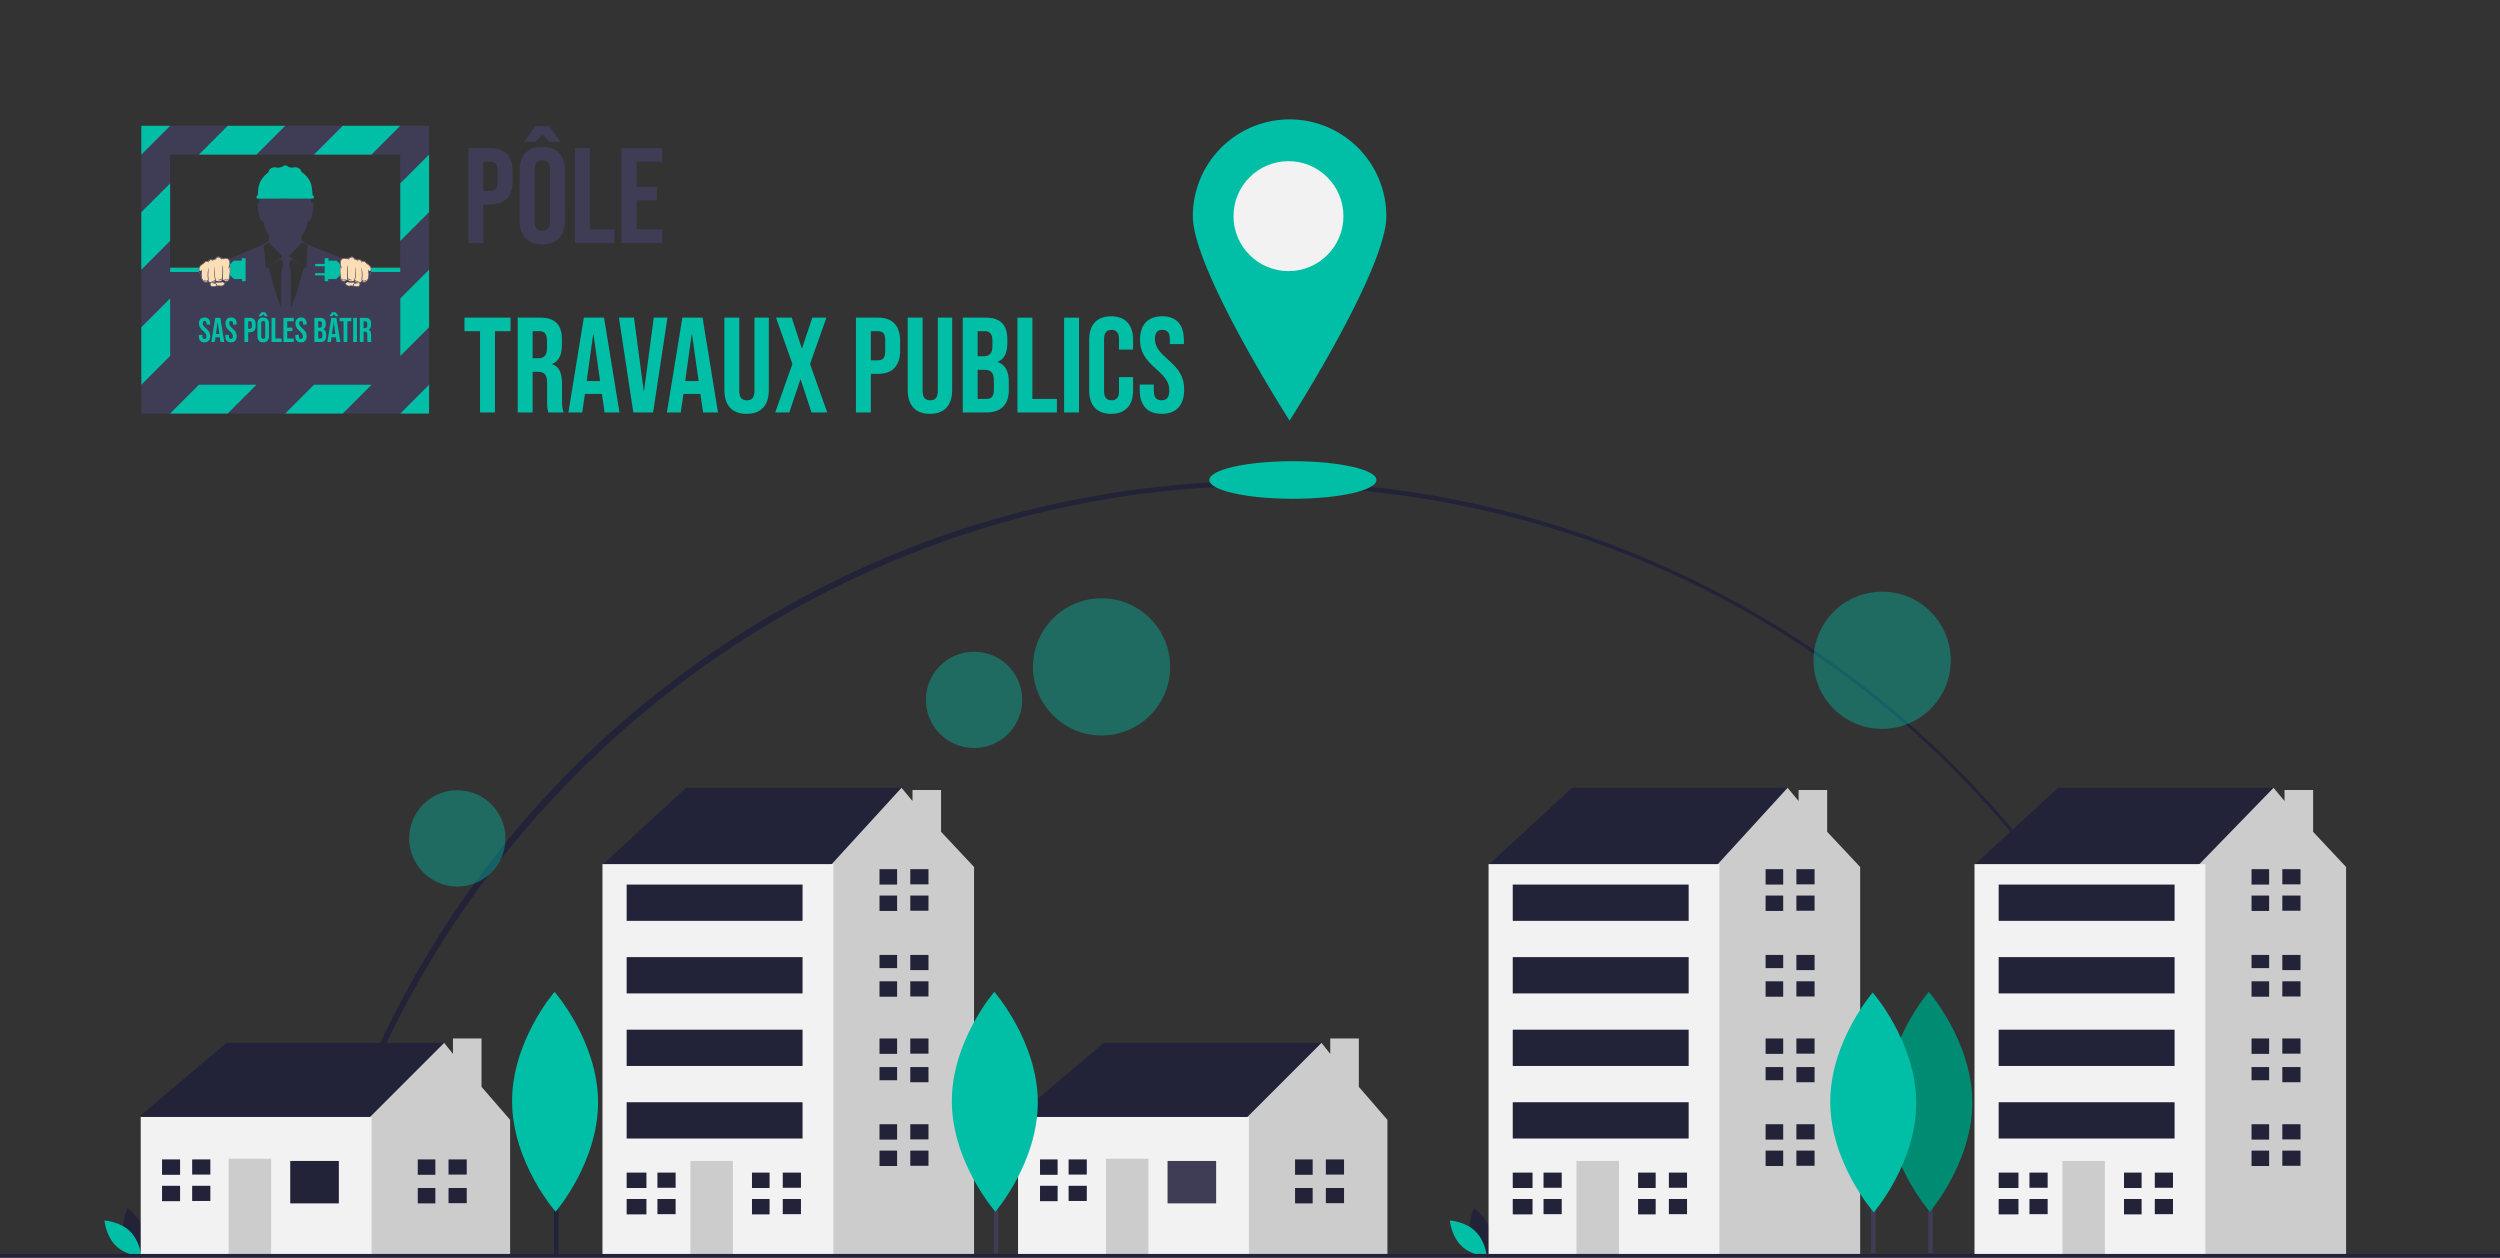
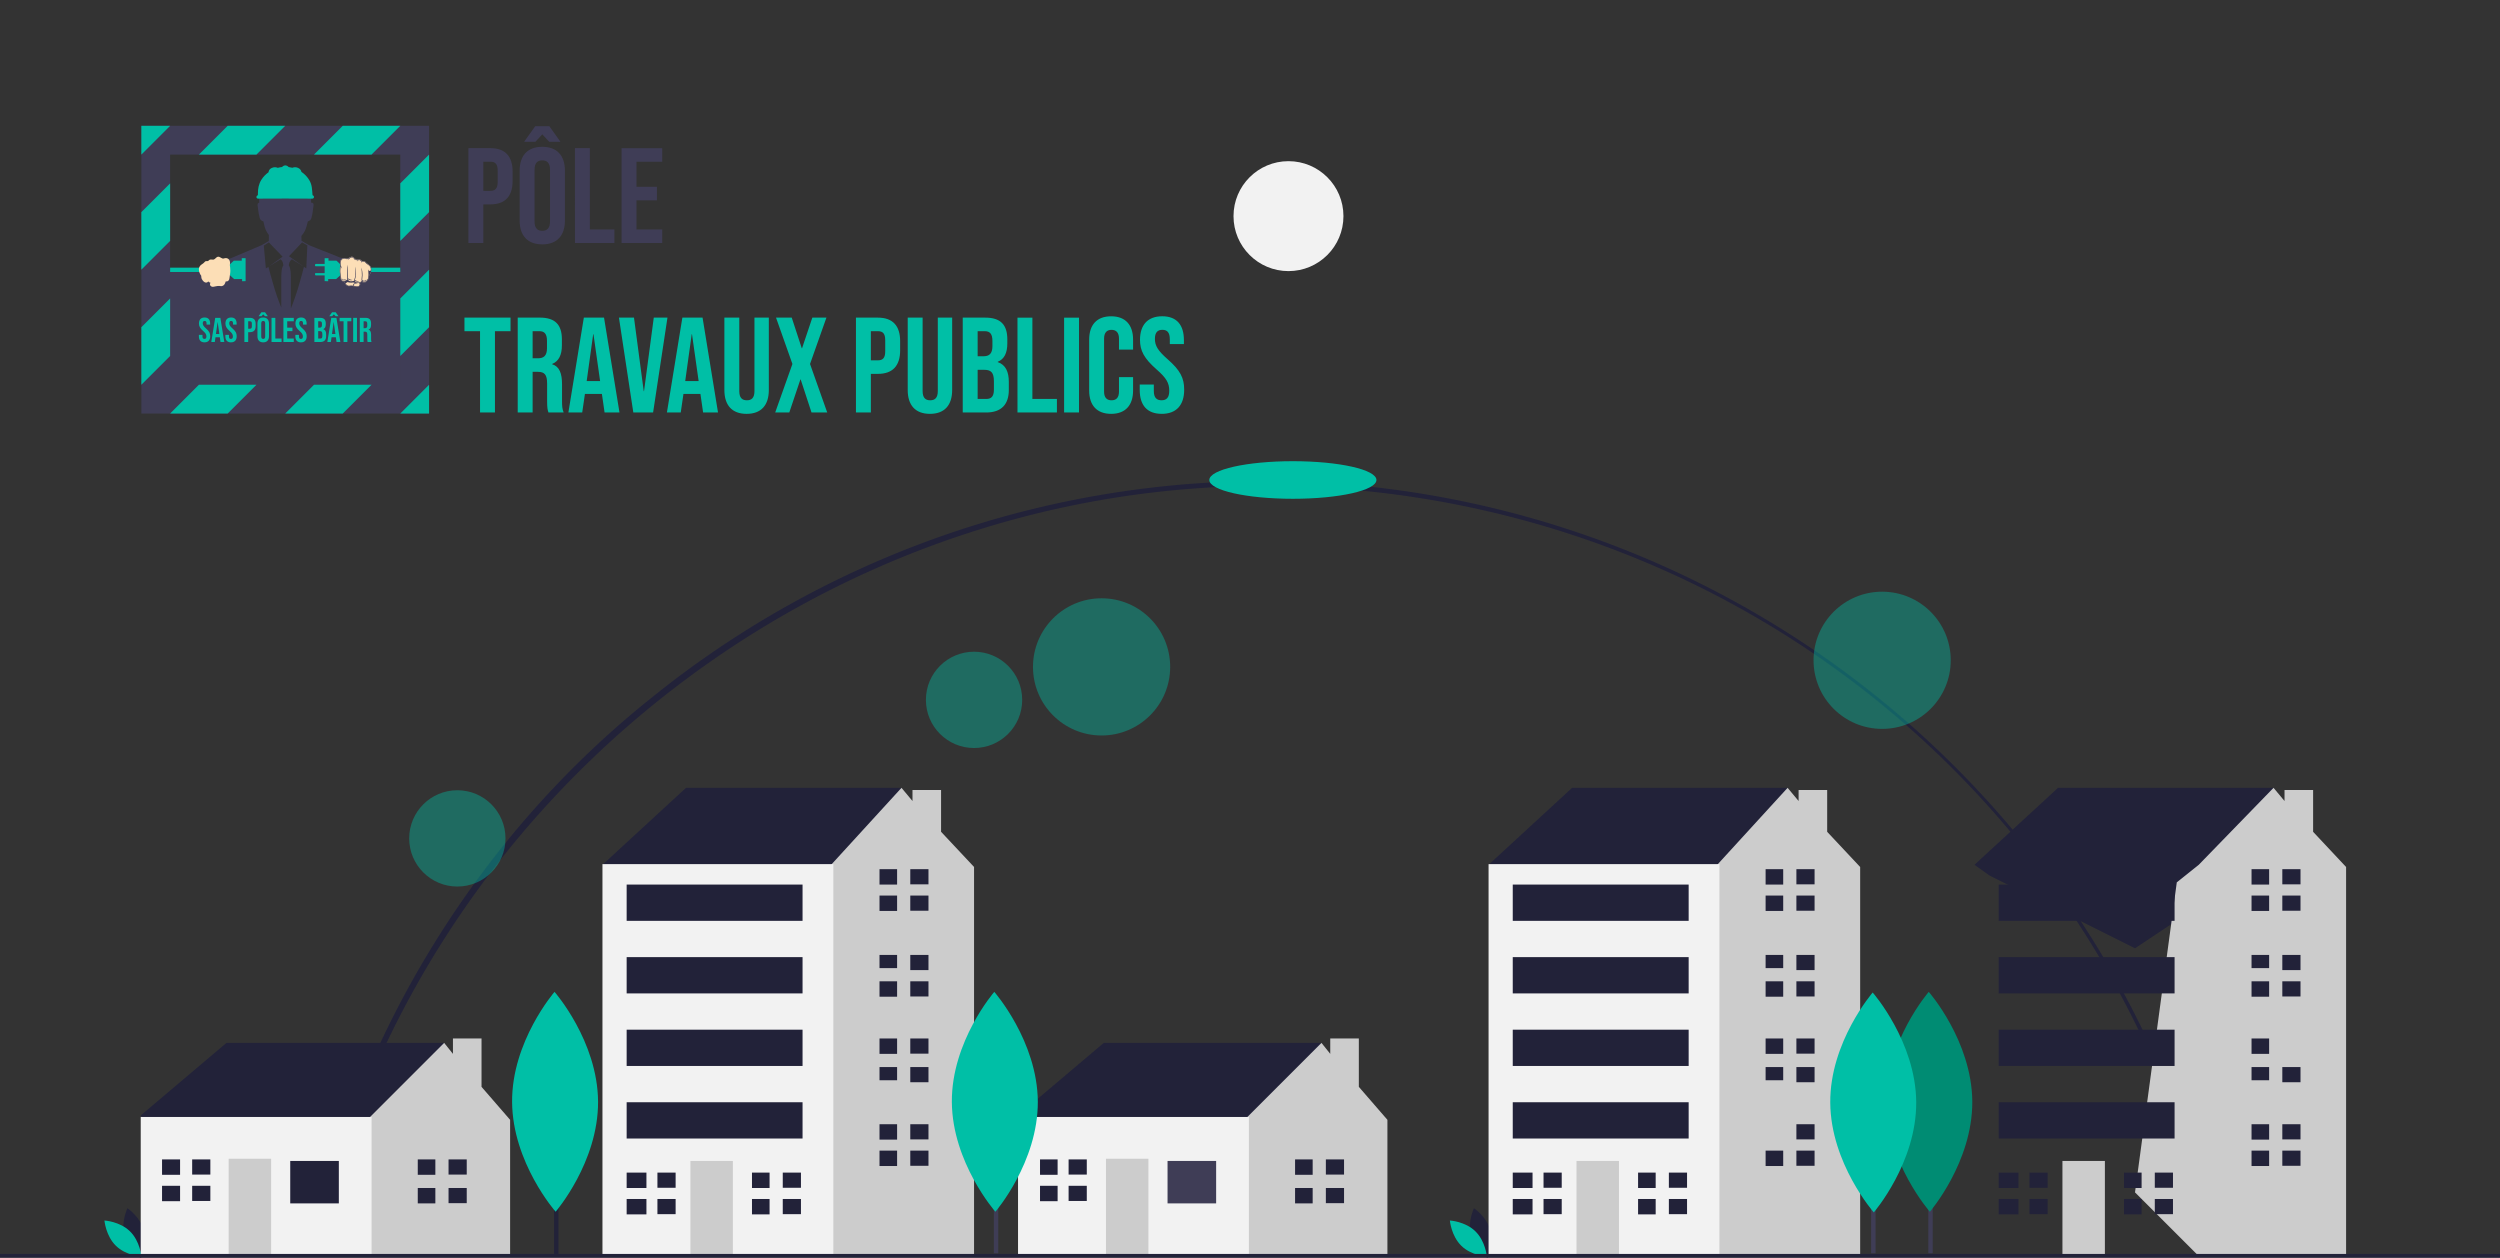
<svg xmlns="http://www.w3.org/2000/svg" width="1137" height="572" data-name="Layer 1" version="1.1" viewBox="0 0 1137 572">
  <rect x="0" y="0" width="1137" height="572" fill="#333333" stroke="none" />
  <title>Art-Dallage City</title>
  <path d="m144 565-1.95-0.439c21.8-96.8 76.4-185 154-247a444 444 0 0 1 712 246l-1.95 0.443c-46.1-202-223-343-431-343-205 0-386 145-431 345z" fill="#222239" />
  <rect x="877" y="491" width="2" height="79" fill="#3f3d56" />
  <path d="m897 501c0.127 27.6-19.3 50.1-19.3 50.1s-19.6-22.3-19.8-49.9 19.3-50.1 19.3-50.1 19.6 22.3 19.8 49.9z" fill="#008c73" />
  <path d="m56.6 562c1.69 6.26 7.5 10.1 7.5 10.1s3.06-6.27 1.36-12.5-7.5-10.1-7.5-10.1-3.06 6.27-1.36 12.5z" fill="#222239" />
  <path d="m59.1 560c4.65 4.52 5.22 11.5 5.22 11.5s-6.97-0.38-11.6-4.91-5.22-11.5-5.22-11.5 6.97 0.38 11.6 4.91z" fill="#00bfa6" />
  <path d="m669 562c1.69 6.26 7.5 10.1 7.5 10.1s3.06-6.27 1.36-12.5-7.5-10.1-7.5-10.1-3.06 6.27-1.36 12.5z" fill="#222239" />
  <path d="m671 560c4.65 4.52 5.22 11.5 5.22 11.5s-6.97-0.38-11.6-4.91-5.22-11.5-5.22-11.5 6.97 0.38 11.6 4.91z" fill="#00bfa6" />
  <polygon transform="translate(0 54.3)" points="202 430 166 468 125 477 68.1 460 64 453 103 420 202 420" fill="#222239" />
  <polygon transform="translate(0 54.3)" points="202 420 169 453 163 459 156 486 169 517 232 517 232 455 219 440 219 418 206 418 206 425" fill="#ccc" />
  <rect x="64" y="508" width="105" height="63.4" fill="#f2f2f2" />
  <rect x="132" y="528" width="22.1" height="19.3" fill="#222239" />
  <rect x="104" y="527" width="19.3" height="44.1" fill="#ccc" />
  <g transform="translate(0 54.3)" fill="#222239">
    <polygon points="73.7 473 73.7 480 81.2 480 81.9 480 81.9 473" />
    <polygon points="73.7 492 81.9 492 81.9 485 81.2 485 73.7 485" />
    <rect x="87.4" y="473" width="8.27" height="6.9" />
    <rect x="87.4" y="485" width="8.27" height="6.9" />
    <polygon points="190 473 190 480 198 480 198 480 198 473" />
    <polygon points="190 493 198 493 198 486 198 486 190 486" />
    <rect x="204" y="473" width="8.27" height="6.9" />
    <rect x="204" y="486" width="8.27" height="6.9" />
    <polygon points="502 420 601 420 601 430 565 468 524 477 467 460 463 453" />
  </g>
  <polygon transform="translate(0 54.3)" points="605 418 605 425 601 420 568 453 562 459 555 486 568 517 631 517 631 455 618 440 618 418" fill="#ccc" />
  <rect x="463" y="508" width="105" height="63.4" fill="#f2f2f2" />
  <rect x="531" y="528" width="22.1" height="19.3" fill="#3f3d56" />
  <rect x="503" y="527" width="19.3" height="44.1" fill="#ccc" />
  <g transform="translate(0 54.3)" fill="#222239">
    <polygon points="473 473 473 480 480 480 481 480 481 473" />
    <polygon points="473 492 481 492 481 485 480 485 473 485" />
    <rect x="486" y="473" width="8.27" height="6.9" />
    <rect x="486" y="485" width="8.27" height="6.9" />
    <polygon points="589 473 589 480 597 480 597 480 597 473" />
    <polygon points="589 493 597 493 597 486 597 486 589 486" />
    <rect x="603" y="473" width="8.27" height="6.9" />
    <rect x="603" y="486" width="8.27" height="6.9" />
    <polygon points="312 304 410 304 410 335 347 377 281 344 274 339" />
  </g>
  <polygon transform="translate(0 54.3)" points="415 305 415 310 410 304 378 339 366 347 347 488 376 517 443 517 443 340 428 324 428 305" fill="#ccc" />
  <rect x="274" y="393" width="105" height="178" fill="#f2f2f2" />
  <rect x="314" y="528" width="19.3" height="43.4" fill="#ccc" />
  <g transform="translate(0 54.3)" fill="#222239">
    <polygon points="285 479 285 486 293 486 294 486 294 479" />
    <polygon points="285 498 294 498 294 491 293 491 285 491" />
    <rect x="299" y="479" width="8.27" height="6.9" />
    <rect x="299" y="491" width="8.27" height="6.9" />
    <polygon points="342 479 342 486 349 486 350 486 350 479" />
    <polygon points="342 498 350 498 350 491 349 491 342 491" />
    <rect x="356" y="479" width="8.27" height="6.9" />
    <rect x="356" y="491" width="8.27" height="6.9" />
    <polygon points="400 341 400 348 407 348 408 348 408 341" />
    <polygon points="400 360 408 360 408 353 407 353 400 353" />
    <rect x="414" y="341" width="8.27" height="6.9" />
    <rect x="414" y="353" width="8.27" height="6.9" />
    <polygon points="400 380 400 386 407 386 408 386 408 380" />
    <polygon points="400 399 408 399 408 392 407 392 400 392" />
    <rect x="414" y="380" width="8.27" height="6.9" />
    <rect x="414" y="392" width="8.27" height="6.9" />
    <polygon points="400 418 400 425 407 425 408 425 408 418" />
    <polygon points="400 437 408 437 408 431 407 431 400 431" />
    <rect x="414" y="418" width="8.27" height="6.9" />
    <rect x="414" y="431" width="8.27" height="6.9" />
    <polygon points="400 457 400 464 407 464 408 464 408 457" />
    <polygon points="400 476 408 476 408 469 407 469 400 469" />
    <rect x="414" y="457" width="8.27" height="6.9" />
    <rect x="414" y="469" width="8.27" height="6.9" />
    <rect x="285" y="348" width="80" height="16.5" />
    <rect x="285" y="381" width="80" height="16.5" />
    <rect x="285" y="414" width="80" height="16.5" />
    <rect x="285" y="447" width="80" height="16.5" />
    <polygon points="715 304 813 304 813 335 750 377 684 344 677 339" />
  </g>
  <polygon transform="translate(0 54.3)" points="818 305 818 310 813 304 781 339 769 347 750 488 779 517 846 517 846 340 831 324 831 305" fill="#ccc" />
  <rect x="677" y="393" width="105" height="178" fill="#f2f2f2" />
  <rect x="717" y="528" width="19.3" height="43.4" fill="#ccc" />
  <g transform="translate(0 54.3)" fill="#222239">
    <polygon points="688 479 688 486 696 486 697 486 697 479" />
    <polygon points="688 498 697 498 697 491 696 491 688 491" />
    <rect x="702" y="479" width="8.27" height="6.9" />
    <rect x="702" y="491" width="8.27" height="6.9" />
    <polygon points="745 479 745 486 752 486 753 486 753 479" />
    <polygon points="745 498 753 498 753 491 752 491 745 491" />
    <rect x="759" y="479" width="8.27" height="6.9" />
    <rect x="759" y="491" width="8.27" height="6.9" />
    <polygon points="803 341 803 348 810 348 811 348 811 341" />
    <polygon points="803 360 811 360 811 353 810 353 803 353" />
    <rect x="817" y="341" width="8.27" height="6.9" />
    <rect x="817" y="353" width="8.27" height="6.9" />
    <polygon points="803 380 803 386 810 386 811 386 811 380" />
    <polygon points="803 399 811 399 811 392 810 392 803 392" />
    <rect x="817" y="380" width="8.27" height="6.9" />
    <rect x="817" y="392" width="8.27" height="6.9" />
    <polygon points="803 418 803 425 810 425 811 425 811 418" />
    <polygon points="803 437 811 437 811 431 810 431 803 431" />
    <rect x="817" y="418" width="8.27" height="6.9" />
    <rect x="817" y="431" width="8.27" height="6.9" />
-     <polygon points="803 457 803 464 810 464 811 464 811 457" />
    <polygon points="803 476 811 476 811 469 810 469 803 469" />
    <rect x="817" y="457" width="8.27" height="6.9" />
    <rect x="817" y="469" width="8.27" height="6.9" />
    <rect x="688" y="348" width="80" height="16.5" />
    <rect x="688" y="381" width="80" height="16.5" />
    <rect x="688" y="414" width="80" height="16.5" />
    <rect x="688" y="447" width="80" height="16.5" />
    <polygon points="936 304 1034 304 1034 335 971 377 905 344 898 339" />
  </g>
  <polygon transform="translate(0 54.3)" points="1039 305 1039 310 1034 304 1e3 339 990 347 971 488 1e3 517 1067 517 1067 340 1052 324 1052 305" fill="#ccc" />
-   <rect x="898" y="393" width="105" height="178" fill="#f2f2f2" />
  <rect x="938" y="528" width="19.3" height="43.4" fill="#ccc" />
  <g transform="translate(0 54.3)" fill="#222239">
    <polygon points="909 479 909 486 917 486 918 486 918 479" />
    <polygon points="909 498 918 498 918 491 917 491 909 491" />
    <rect x="923" y="479" width="8.27" height="6.9" />
    <rect x="923" y="491" width="8.27" height="6.9" />
    <polygon points="966 479 966 486 973 486 974 486 974 479" />
    <polygon points="966 498 974 498 974 491 973 491 966 491" />
    <rect x="980" y="479" width="8.27" height="6.9" />
    <rect x="980" y="491" width="8.27" height="6.9" />
    <polygon points="1024 341 1024 348 1031 348 1032 348 1032 341" />
    <polygon points="1024 360 1032 360 1032 353 1031 353 1024 353" />
    <rect x="1038" y="341" width="8.27" height="6.9" />
    <rect x="1038" y="353" width="8.27" height="6.9" />
    <polygon points="1024 380 1024 386 1031 386 1032 386 1032 380" />
    <polygon points="1024 399 1032 399 1032 392 1031 392 1024 392" />
    <rect x="1038" y="380" width="8.27" height="6.9" />
    <rect x="1038" y="392" width="8.27" height="6.9" />
    <polygon points="1024 418 1024 425 1031 425 1032 425 1032 418" />
    <polygon points="1024 437 1032 437 1032 431 1031 431 1024 431" />
-     <rect x="1038" y="418" width="8.27" height="6.9" />
    <rect x="1038" y="431" width="8.27" height="6.9" />
    <polygon points="1024 457 1024 464 1031 464 1032 464 1032 457" />
    <polygon points="1024 476 1032 476 1032 469 1031 469 1024 469" />
    <rect x="1038" y="457" width="8.27" height="6.9" />
    <rect x="1038" y="469" width="8.27" height="6.9" />
    <rect x="909" y="348" width="80" height="16.5" />
    <rect x="909" y="381" width="80" height="16.5" />
    <rect x="909" y="414" width="80" height="16.5" />
    <rect x="909" y="447" width="80" height="16.5" />
    <rect y="516" width="1137" height="2" />
    <rect x="252" y="437" width="2" height="79" />
  </g>
  <path d="m272 501c0.127 27.6-19.3 50.1-19.3 50.1s-19.6-22.3-19.8-49.9 19.3-50.1 19.3-50.1 19.6 22.3 19.8 49.9z" fill="#00bfa6" />
  <rect x="452" y="491" width="2" height="79" fill="#3f3d56" />
  <path d="m472 501c0.127 27.6-19.3 50.1-19.3 50.1s-19.6-22.3-19.8-49.9 19.3-50.1 19.3-50.1 19.6 22.3 19.8 49.9z" fill="#00bfa6" />
  <rect x="851" y="491" width="2" height="79" fill="#3f3d56" />
  <g fill="#00bfa6">
    <path d="m871.5 501.3c0.127 27.6-19.3 50.1-19.3 50.1s-19.6-22.3-19.8-49.9 19.3-50.1 19.3-50.1 19.6 22.3 19.8 49.9z" />
    <ellipse cx="588" cy="218.3" rx="38" ry="8.55" />
-     <path d="m630.5 98.3c0 24.3-44 93-44 93s-44-68.7-44-93a44 44 0 0 1 88 0z" />
  </g>
  <circle cx="586" cy="98.3" r="25" fill="#f2f2f2" />
  <g transform="translate(0 54.3)" fill="#00bfa6">
    <circle cx="501" cy="249" r="31.2" opacity=".4" />
    <circle cx="443" cy="264" r="21.9" opacity=".4" />
    <circle cx="208" cy="327" r="21.9" opacity=".4" />
    <circle cx="856" cy="246" r="31.2" opacity=".4" />
  </g>
  <g transform="translate(0 16.95)" fill="#1b1b26" stroke-width="3.346" aria-label="PÔLE Travaux Publics">
    <g transform="matrix(.777 0 0 .777 14.36 9.033)">
      <g transform="matrix(.842 0 0 .842 207.4 500.7)">
        <path d="m-170-546.9v200h200v-200zm20 20h160v160h-0.016v-80h-37.36c-1.023-4.214-1.894-6.852-2.188-7.27-0.789-1.13-2.212-1.129-2.212-1.129l-21.8-8.698-5.106-3.004c-0.067-1.101-0.089-2.24-0.073-3.368 0.892-0.972 1.677-2.056 2.29-3.248 0.989-1.922 1.649-4.31 2.196-6.85 0.544-0.101 1.144-0.453 1.745-0.967 1.288-1.103 1.839-7.54 2.208-9.932 0.209-1.36-0.297-2.006-1.144-2.106h-0.551v-3.05l-36.09-4e-4v3.066c-0.804 0.128-1.28 0.768-1.076 2.09 0.368 2.39 0.92 8.828 2.208 9.932 0.626 0.537 1.252 0.897 1.814 0.98 0.484 2.426 1.048 4.624 1.679 6.01 0.575 1.261 1.296 2.406 2.114 3.438 0.033 1.364 0.031 2.768-0.018 4.146l-4.87 2.866-21.8 9.274s-1.422 1.4e-4 -2.212 1.131c-0.284 0.406-1.145 2.844-2.166 6.69h-37.57zm87.2 18.4c0.032 0.047 0.063 0.093 0.096 0.14zm4.538 42.63v4e-3l3.652 2.068-0.721 16-1.649-1.071c-0.726 3.174-1.776 6.578-2.822 10.4-1.989 7.27-4.548 14.36-6.194 18.37h-0.08v-21.2c0-1.464 0.029-6.852-1.449-8.606 0.361-3.11 1.82-4.016 2.236-4.214l8.37 5.25-10.45-7.374zm-23.1 3e-3v8e-4l9.538 9.924-9.394 6.778 7.964-4.97-0.057 0.057s1.642 0.535 2.048 4.166c-1.478 1.752-1.45 7.142-1.45 8.606v20.78c-1.64-3.93-4.042-10.45-5.932-17.36-1.083-3.96-2.146-7.468-3-10.94l-1.806 1.037-1.441-15.86z" fill="#3f3d56" stroke-width=".2" />
        <path d="m-170-546.9v20l20-20zm60 0-20 20h40l20-20zm80 0-20 20h40l20-20zm60 20-20 20v40l20-20zm-180 20-20 20v40l20-20zm180 60-20 20v40l20-20zm-180 20-20 20v40l20-20zm20 60-20 20h40l20-20zm80 0-20 20h40l20-20zm80 0-20 20h20z" fill="#00bfa6" stroke-width=".2" />
        <g transform="matrix(.2 0 0 .2 -170 -546.9)" fill="#00bfa6">
          <path d="m219.4 752.6c12.96 0 19.92-7.682 19.92-21.36 0-10.44-3.481-17.16-14.52-26.89-8.642-7.562-11.4-12-11.4-18.12 0-5.761 2.4-8.042 6.601-8.042s6.601 2.28 6.601 8.282v4.321h12.48v-3.481c0-13.44-6.361-21.12-19.2-21.12-12.84 0-19.68 7.682-19.68 20.88 0 9.602 3.601 16.44 14.64 26.17 8.642 7.562 11.28 12 11.28 18.96 0 6.241-2.641 8.402-6.841 8.402-4.201 0-6.841-2.16-6.841-8.162v-5.761h-12.48v4.801c0 13.44 6.481 21.12 19.44 21.12zm23.64-1.2h12.24l2.4-16.44h15v-0.24l2.4 16.68h13.2l-13.68-84.02h-17.88zm16.2-27.85 5.761-41.53h0.24l5.881 41.53zm52.21 29.05c12.96 0 19.92-7.682 19.92-21.36 0-10.44-3.481-17.16-14.52-26.89-8.642-7.562-11.4-12-11.4-18.12 0-5.761 2.4-8.042 6.601-8.042s6.601 2.28 6.601 8.282v4.321h12.48v-3.481c0-13.44-6.361-21.12-19.2-21.12s-19.68 7.682-19.68 20.88c0 9.602 3.601 16.44 14.64 26.17 8.642 7.562 11.28 12 11.28 18.96 0 6.241-2.641 8.402-6.841 8.402s-6.841-2.16-6.841-8.162v-5.761h-12.48v4.801c0 13.44 6.481 21.12 19.44 21.12zm46.69-1.2h13.2v-34.21h6.241c13.2 0 19.68-7.321 19.68-20.76v-8.282c0-13.44-6.481-20.76-19.68-20.76h-19.44zm13.2-46.21v-25.81h6.241c4.201 0 6.481 1.92 6.481 7.922v9.962c0 6.001-2.28 7.922-6.481 7.922zm36.13-43.45h9.962l6.121-6.601 6.121 6.601h9.962l-9.842-13.8h-12.48zm16.08 90.86c12.96 0 20.04-7.682 20.04-21.12v-44.17c0-13.44-7.081-21.12-20.04-21.12s-20.04 7.682-20.04 21.12v44.17c0 13.44 7.081 21.12 20.04 21.12zm0-12c-4.201 0-6.841-2.28-6.841-8.282v-45.85c0-6.001 2.641-8.282 6.841-8.282 4.201 0 6.841 2.28 6.841 8.282v45.85c0 6.001-2.641 8.282-6.841 8.282zm28.93 10.8h34.93v-12h-21.72v-72.01h-13.2zm41.29 0h36.01v-12h-22.8v-25.81h18.12v-12h-18.12v-22.2h22.8v-12h-36.01zm60.97 1.2c12.96 0 19.92-7.682 19.92-21.36 0-10.44-3.481-17.16-14.52-26.89-8.642-7.562-11.4-12-11.4-18.12 0-5.761 2.4-8.042 6.601-8.042s6.601 2.28 6.601 8.282v4.321h12.48v-3.481c0-13.44-6.361-21.12-19.2-21.12-12.84 0-19.68 7.682-19.68 20.88 0 9.602 3.601 16.44 14.64 26.17 8.642 7.562 11.28 12 11.28 18.96 0 6.241-2.641 8.402-6.841 8.402-4.201 0-6.841-2.16-6.841-8.162v-5.761h-12.48v4.801c0 13.44 6.481 21.12 19.44 21.12zm46.69-1.2h20.76c13.2 0 20.04-6.961 20.04-19.92v-7.201c0-8.882-2.761-15.12-9.842-17.52v-0.24c5.881-2.4 8.522-7.802 8.522-16.44v-3.361c0-12.96-5.881-19.32-19.56-19.32h-19.92zm13.2-49.81v-22.2h6.361c4.681 0 6.721 2.641 6.721 8.642v4.681c0 6.721-3.001 8.882-7.922 8.882zm0 37.81v-25.81h5.881c6.001 0 8.522 2.4 8.522 10.2v7.321c0 6.241-2.4 8.282-6.841 8.282zm38.41-77.66h9.962l6.121-6.601 6.121 6.601h9.962l-9.842-13.8h-12.48zm-6.601 89.66h12.24l2.4-16.44h15v-0.24l2.4 16.68h13.2l-13.68-84.02h-17.88zm16.2-27.85 5.761-41.53h0.24l5.881 41.53zm40.21 27.85h13.2v-72.01h13.8v-12h-40.81v12h13.8zm33.37 0h13.2v-84.02h-13.2zm23.04 0h13.2v-36.01h4.561c6.001 0 8.282 2.521 8.282 10.32v15.36c0 6.841 0.48 8.162 1.2 10.32h13.44c-1.32-3.121-1.44-6.121-1.44-10.2v-14.76c0-9.482-2.16-15.72-8.762-17.76v-0.24c5.881-2.4 8.642-7.922 8.642-16.56v-5.161c0-12.96-5.881-19.32-19.56-19.32h-19.56zm13.2-48.01v-24h6.001c4.681 0 6.721 2.641 6.721 8.642v6.481c0 6.721-3.001 8.882-7.922 8.882z" stroke-width="4.903" aria-label="SAS Pôles Bâtir" />
          <rect x="750" y="493" width="150" height="15" />
          <rect x="100" y="493" width="150" height="15" />
          <path d="m637.1 460v20.14h-30.5c-2.352 0-3.1 1.973-3.1 4.322v0.266c0 2.352 0.75 3.349 3.1 3.349h30.5v23.81h-30.5c-2.352 0-3.1 0.971-3.1 3.32v0.266c0 2.352 0.75 4.351 3.1 4.351h30.5v20.02l12.26 0.158v-7.42h27.62l23.12-20.74 25.31-2.709 0.229-17.65-25.25-1.832-22.32-21.1h-27.64v-8.378l-13.31-0.17z" clip-path="url(#clipPath21-6)" stroke-width="2.645" />
          <path d="m349 460.2v8.381h-27.65l-22.33 21.1-25.26 1.833 0.23 17.65 25.31 2.709 23.13 20.75h27.62v7.421l12.26-0.159v-79.84z" clip-path="url(#clipPath27-0)" stroke-width="2.646" />
        </g>
        <g stroke-width=".2">
          <path d="m-116.4-455.9c-0.329-0.014-0.67 0.044-0.971 0.206-0.074 0.04-0.146 0.088-0.213 0.144l-2e-3 3e-3c-0.246 0.132-0.445 0.336-0.637 0.535-0.107 0.111-0.209 0.215-0.315 0.303l-0.093 0.076c-0.352 0.297-0.792 0.668-1.193 0.742-0.195 0.039-0.438 0.014-0.672-0.011-0.13-0.012-0.265-0.026-0.392-0.03-0.086-2e-3 -0.174-5e-3 -0.264-9e-3 -0.57-0.025-1.219-0.053-1.696 0.348-0.081 0.07-0.16 0.144-0.236 0.22-0.088 0.086-0.17 0.164-0.257 0.234-0.223 0.176-0.501 0.283-0.783 0.306-0.134 0.011-0.273 2e-3 -0.42-7e-3 -0.102-5e-3 -0.202-0.012-0.301-0.012h-2e-3c-0.693 0-1.066 0.445-1.427 0.874l-0.107 0.122c-0.345 0.404-0.787 0.695-1.253 1.006-0.185 0.123-0.373 0.248-0.556 0.38-1.358 0.992-1.937 2.16-1.821 3.682 0.116 1.504 0.692 2.96 1.624 4.112 9e-3 0.297 0.028 0.596 0.058 0.894 0.056 0.461 0.125 0.927 0.329 1.386 0.213 0.438 0.479 0.823 0.788 1.182 0.308 0.357 0.658 0.684 1.073 0.943 0.208 0.125 0.431 0.239 0.681 0.301 0.243 0.076 0.517 0.081 0.776 0.039 0.13-0.033 0.262-0.06 0.378-0.123 0.058-0.03 0.121-0.053 0.176-0.088l0.162-0.116c0.058-0.037 0.102-0.086 0.148-0.134 0.044-0.049 0.095-0.093 0.132-0.148 0.049-0.072 0.097-0.144 0.141-0.218 0.287 0.301 0.626 0.551 1.001 0.732 0.19 0.092 0.505 0.246 0.709 0.302-0.099 0.123-0.295 0.18-0.353 0.324-0.222 0.559-0.114 1.233 0.281 1.722 0.37 0.459 0.873 0.579 1.142 0.642 0.195 0.046 0.364 0.067 0.529 0.067 0.303 0 0.595-0.067 1.003-0.162 0.247-0.058 0.528-0.123 0.889-0.19 0.953-0.18 1.583-0.301 2.408-0.266 0.378 0.016 0.618 0.058 0.832 0.092 0.269 0.046 0.503 0.086 0.869 0.042l0.025-5e-3c1.041-0.134 1.935-0.853 2.334-1.872l0.565-1.448c0.17 0.028 0.338 0.044 0.503 0.044 0.422 0 0.823-0.102 1.152-0.368 0.813-0.658 0.932-1.766 1.036-2.744 0.016-0.167 0.032-0.327 0.053-0.48 0.044-0.333 0.095-0.665 0.146-0.996 0.137-0.887 0.276-1.807 0.269-2.746-0.011-1.455-0.188-2.904-0.345-4.016 0.017-0.074 0.03-0.146 0.042-0.22 0.076-0.385 0.109-0.779 0.095-1.168-0.019-0.616-0.067-2.066-1.168-2.908-0.507-0.389-1.038-0.487-1.263-0.526-0.577-0.106-1.161-0.042-1.837 0.204-0.739 0.269-1.261-0.04-1.865-0.394-0.262-0.153-0.531-0.313-0.832-0.433-0.016-7e-3 -0.03-0.012-0.049-0.019-0.028-0.021-0.056-0.042-0.084-0.06-0.287-0.178-0.611-0.273-0.94-0.292z" fill="#fcdeb6" />
-           <path d="m-116.4-455.9c-0.331-0.014-0.673 0.044-0.976 0.207-0.075 0.04-0.147 0.089-0.214 0.144l-2e-3 3e-3c-0.247 0.132-0.447 0.338-0.64 0.538-0.107 0.112-0.21 0.217-0.317 0.305l-0.093 0.077c-0.354 0.298-0.796 0.671-1.199 0.745-0.196 0.04-0.44 0.014-0.675-0.011-0.131-0.012-0.266-0.026-0.394-0.031-0.086-2e-3 -0.175-5e-3 -0.265-9e-3 -0.573-0.025-1.225-0.053-1.705 0.349-0.082 0.07-0.161 0.144-0.237 0.221-0.089 0.086-0.17 0.165-0.259 0.235-0.224 0.177-0.503 0.284-0.787 0.307-0.135 0.011-0.275 2e-3 -0.422-7e-3 -0.102-5e-3 -0.202-0.012-0.302-0.012h-3e-3c-0.696 0-1.071 0.447-1.434 0.878l-0.107 0.123c-0.347 0.406-0.791 0.699-1.26 1.011-0.186 0.124-0.375 0.249-0.559 0.382-1.365 0.997-1.947 2.17-1.83 3.7 0.116 1.511 0.696 2.976 1.632 4.134 9e-3 0.298 0.028 0.599 0.058 0.899 0.056 0.463 0.126 0.932 0.331 1.393 0.214 0.44 0.482 0.827 0.792 1.188 0.31 0.358 0.661 0.687 1.078 0.948 0.209 0.126 0.433 0.24 0.685 0.303 0.245 0.077 0.519 0.082 0.78 0.039 0.131-0.033 0.263-0.061 0.38-0.123 0.059-0.03 0.121-0.053 0.177-0.088l0.163-0.116c0.058-0.037 0.102-0.086 0.149-0.135 0.044-0.049 0.096-0.093 0.133-0.149 0.049-0.072 0.098-0.144 0.142-0.219 0.289 0.303 0.629 0.554 1.006 0.736 0.191 0.093 0.391 0.17 0.596 0.226-0.1 0.124-0.179 0.259-0.237 0.403-0.223 0.561-0.114 1.239 0.282 1.73 0.372 0.461 0.878 0.582 1.148 0.645 0.196 0.047 0.366 0.068 0.531 0.068 0.305 0 0.598-0.068 1.008-0.163 0.249-0.058 0.531-0.124 0.894-0.191 0.958-0.181 1.591-0.303 2.42-0.267 0.38 0.016 0.622 0.058 0.836 0.093 0.27 0.047 0.505 0.086 0.873 0.042l0.025-5e-3c1.046-0.135 1.945-0.857 2.346-1.882l0.568-1.455c0.17 0.028 0.34 0.044 0.505 0.044 0.424 0 0.827-0.102 1.158-0.37 0.817-0.662 0.936-1.774 1.041-2.756 0.016-0.168 0.032-0.329 0.053-0.482 0.044-0.335 0.096-0.668 0.146-1.001 0.138-0.892 0.277-1.817 0.27-2.76-0.011-1.462-0.189-2.918-0.347-4.036 0.017-0.075 0.031-0.147 0.042-0.221 0.077-0.387 0.11-0.783 0.096-1.174-0.019-0.62-0.068-2.078-1.174-2.922-0.51-0.391-1.043-0.489-1.269-0.529-0.58-0.107-1.167-0.042-1.847 0.205-0.743 0.27-1.267-0.04-1.875-0.396-0.263-0.154-0.533-0.314-0.836-0.435-0.016-7e-3 -0.03-0.012-0.049-0.019-0.028-0.021-0.056-0.042-0.084-0.061-0.289-0.179-0.614-0.275-0.945-0.293zm-0.138 0.51c0.452 8e-3 0.862 0.146 1.07 0.23 5e-3 3e-3 7e-3 3e-3 0.011 5e-3 0.149 0.124 0.287 0.277 0.428 0.433 0.1 0.112 0.203 0.228 0.314 0.338l0.331 0.314c0.221 0.205 0.442 0.41 0.678 0.606-0.17-0.254-0.354-0.496-0.538-0.738-0.144-0.184-0.279-0.352-0.412-0.531 0.626 0.366 1.276 0.736 2.18 0.408 0.61-0.221 1.132-0.282 1.639-0.189 0.217 0.04 0.668 0.121 1.101 0.454 0.957 0.733 1.001 2.058 1.02 2.624 0.016 0.438-0.03 0.876-0.138 1.304l-9e-3 0.037 4e-3 0.032v5e-3c-4e-3 0.017-9e-3 0.037-0.013 0.054-0.096 0.402-0.226 0.799-0.375 1.19-0.154 0.389-0.331 0.773-0.515 1.167 0.319-0.298 0.577-0.654 0.791-1.037 0.086-0.156 0.166-0.317 0.233-0.482 0.116 0.95 0.221 2.05 0.231 3.148 7e-3 0.912-0.126 1.779-0.266 2.696-0.053 0.335-0.104 0.671-0.149 1.011-0.021 0.156-0.037 0.321-0.056 0.491-0.096 0.906-0.205 1.935-0.894 2.494-0.789 0.638-2.334 0.089-3.514-0.64l-0.033 0.053c0.065-0.237 0.093-0.479 0.105-0.712l0.058-1.958c0.039-1.299 0.084-2.604 0.084-3.912 9e-3 -1.304-0.042-2.624-0.347-3.908-0.084 1.313-0.079 2.604-0.102 3.902-0.03 1.297-0.096 2.596-0.144 3.9-0.023 0.566-0.037 1.148-0.049 1.709-0.063 0.051-0.128 0.098-0.193 0.144-0.284 0.205-0.58 0.375-0.89 0.519-0.307 0.142-0.632 0.256-0.969 0.333-0.34 0.08-0.689 0.126-1.062 0.163 0.345 0.152 0.726 0.21 1.109 0.193 0.382-0.014 0.766-0.107 1.115-0.27 0.321-0.146 0.617-0.352 0.866-0.596-0.025 0.219-0.072 0.431-0.154 0.617-0.053 0.13-0.13 0.244-0.221 0.349-0.042 0.058-0.093 0.105-0.146 0.149l-0.077 0.07c-0.028 0.021-0.061 0.037-0.089 0.058-0.473 0.314-1.113 0.38-1.73 0.345-0.594-0.04-1.19-0.17-1.765-0.359v-3e-3c-0.275-0.757-0.498-1.532-0.659-2.322-0.084-0.41-0.154-0.822-0.209-1.236-0.054-0.417-0.091-0.834-0.126-1.253-0.068-0.841-0.095-1.679-0.09-2.522 0-0.843 0.042-1.686 0.095-2.536-0.203 0.827-0.326 1.672-0.396 2.524-0.07 0.85-0.063 1.71-0.014 2.56 0.07 1.418 0.335 2.832 0.775 4.184-0.27 0.2-0.554 0.372-0.847 0.517-0.347 0.17-0.712 0.303-1.095 0.386-0.382 0.084-0.777 0.119-1.196 0.126 0.766 0.363 1.72 0.284 2.494-0.098 0.284-0.137 0.545-0.317 0.78-0.524 0.035 0.103 0.073 0.203 0.112 0.305-0.659 0.692-1.611 1.097-2.572 1.097-0.496 0-0.994-0.107-1.437-0.324-0.386-0.186-0.731-0.459-1.011-0.787 0.121-0.382 0.144-0.773 0.144-1.148-2e-3 -0.475-0.06-0.938-0.121-1.39-0.063-0.449-0.1-0.89-0.116-1.341-0.033-0.896 0.028-1.8 0.112-2.702 0.082-0.904 0.184-1.805 0.256-2.72-0.312 0.867-0.503 1.768-0.628 2.678-0.121 0.908-0.182 1.83-0.168 2.754 9e-3 0.461 0.042 0.932 0.1 1.386 0.051 0.451 0.1 0.896 0.1 1.337 0 0.214-9e-3 0.428-0.042 0.633-0.105 0.058-0.21 0.112-0.315 0.163-0.3 0.14-0.589 0.259-0.873 0.268-0.285 0.019-0.566-0.068-0.831-0.224-0.268-0.161-0.508-0.388-0.755-0.645 0.077 0.347 0.256 0.676 0.535 0.932 0.275 0.254 0.671 0.431 1.076 0.398 0.198-9e-3 0.394-0.058 0.566-0.14 0.174-0.082 0.326-0.172 0.468-0.284 5e-3 -5e-3 0.011-9e-3 0.016-0.012-0.019 0.049-0.037 0.096-0.06 0.142-0.156 0.368-0.489 0.603-0.862 0.682-0.37 0.065-0.776-0.061-1.134-0.277-0.361-0.221-0.685-0.519-0.976-0.845-0.287-0.331-0.543-0.696-0.731-1.078-0.172-0.37-0.257-0.813-0.312-1.253-0.11-0.885-0.11-1.793-0.072-2.696 0.037-0.778 0.11-1.548 0.123-2.338v-7e-3l2e-3 -0.156c2e-3 -0.074 2e-3 -0.149 2e-3 -0.223-0.072 0.193-0.135 0.389-0.189 0.585 0 2e-3 0 2e-3 -2e-3 5e-3 -0.166 0.263-0.431 0.559-0.806 0.614-0.072 9e-3 -0.212 0.031-0.361-0.03-0.158-0.06-0.287-0.191-0.38-0.372v-3e-3c-0.019-0.128-0.033-0.259-0.042-0.389-0.107-1.397 0.408-2.43 1.67-3.352 0.174-0.128 0.363-0.251 0.542-0.372 0.473-0.312 0.96-0.636 1.344-1.083l0.107-0.126c0.166-0.198 0.321-0.382 0.501-0.517 0.177-0.133 0.378-0.219 0.634-0.219 0.096 0 0.189 5e-3 0.282 9e-3 0.154 9e-3 0.314 0.019 0.477 7e-3 0.268-0.021 0.533-0.105 0.769-0.238-0.147 0.412-0.133 0.869 0.021 1.251-9e-3 -0.459 0.089-0.897 0.31-1.248 0.222-0.35 0.55-0.638 0.92-0.787 0.121-0.051 0.247-0.086 0.372-0.1h5e-3c0.098-5e-3 0.196-2e-3 0.298 0h5e-3c0.161 0.021 0.319 0.07 0.47 0.147 0.184 0.096 0.359 0.219 0.519 0.37 0.165 0.144 0.307 0.314 0.438 0.505-0.051-0.226-0.156-0.44-0.293-0.634-0.088-0.123-0.189-0.242-0.305-0.344 0.016 2e-3 0.03 2e-3 0.046 5e-3 0.263 0.025 0.536 0.056 0.79 7e-3 0.503-0.096 0.987-0.503 1.378-0.831l0.091-0.077c0.025-0.021 0.049-0.04 0.072-0.063-0.047 0.121-0.093 0.237-0.149 0.349-0.121 0.261-0.326 0.484-0.547 0.691 0.27-0.137 0.527-0.328 0.713-0.591 0.181-0.259 0.307-0.543 0.451-0.792 0.072-0.124 0.152-0.233 0.24-0.326 0-2e-3 2e-3 -5e-3 5e-3 -5e-3 0.049-0.033 0.1-0.063 0.152-0.088 0.266-0.128 0.552-0.17 0.823-0.165zm6.876 14.6c-0.1 0.314-0.249 0.587-0.48 0.717-0.228 0.133-0.517 0.147-0.808 0.128-0.293-0.021-0.594-0.08-0.896-0.154-0.301-0.075-0.603-0.161-0.918-0.247 0.235 0.231 0.519 0.403 0.82 0.538 0.301 0.133 0.622 0.231 0.966 0.256 0.335 0.023 0.724-0.023 1.018-0.275 0.144-0.123 0.24-0.293 0.286-0.461 0.042-0.17 0.042-0.34 0.012-0.503zm-3.836 2.506c0.175 0.163 0.414 0.35 0.734 0.501 0.212 0.102 0.419 0.165 0.62 0.207l-0.077 0.196c-0.347 0.89-1.125 1.516-2.026 1.632l-0.025 5e-3c-0.312 0.037-0.498 5e-3 -0.759-0.04-0.214-0.035-0.48-0.079-0.885-0.098-0.531-0.023-0.978 0.014-1.472 0.088 0.016-0.217 0-0.44-0.047-0.664-0.016-0.065-0.033-0.126-0.058-0.193l-0.093-0.196c-0.044-0.06-0.091-0.118-0.138-0.174-0.049-0.053-0.107-0.096-0.163-0.142-0.235-0.167-0.496-0.242-0.747-0.279-0.254-0.037-0.499-0.037-0.741-0.019-0.485 0.033-0.941 0.144-1.404 0.254 0.475 0.082 0.95 0.07 1.406 0.105 0.45 0.033 0.911 0.1 1.214 0.312 0.156 0.11 0.237 0.242 0.303 0.447 0.06 0.189 0.084 0.396 0.096 0.61-0.208 0.037-0.426 0.079-0.666 0.123-0.37 0.072-0.668 0.14-0.908 0.196-0.596 0.138-0.894 0.207-1.36 0.096-0.24-0.056-0.645-0.151-0.931-0.51-0.252-0.312-0.42-0.845-0.224-1.335 0.07-0.17 0.179-0.323 0.321-0.454 0.189 0.03 0.375 0.042 0.563 0.042 0.44 0 0.88-0.077 1.293-0.221 0.38 0.079 0.938 0.14 1.572-0.028 0.247-0.063 0.442-0.147 0.577-0.212 0.358 0.077 0.766 0.135 1.213 0.156 1.167 0.051 2.138-0.177 2.814-0.405z" fill="#3f3d56" />
          <path d="m-23.8-455.9c0.329-0.014 0.67 0.044 0.971 0.206 0.074 0.04 0.146 0.088 0.213 0.144l0.002 3e-3c0.246 0.132 0.445 0.336 0.637 0.535 0.107 0.111 0.209 0.215 0.315 0.303l0.093 0.076c0.352 0.297 0.792 0.668 1.193 0.742 0.195 0.039 0.438 0.014 0.672-0.011 0.13-0.012 0.265-0.026 0.392-0.03 0.086-2e-3 0.174-5e-3 0.264-9e-3 0.57-0.025 1.219-0.053 1.696 0.348 0.081 0.07 0.16 0.144 0.236 0.22 0.088 0.086 0.17 0.164 0.257 0.234 0.223 0.176 0.501 0.283 0.783 0.306 0.134 0.011 0.273 2e-3 0.42-7e-3 0.102-5e-3 0.202-0.012 0.301-0.012h0.002c0.693 0 1.066 0.445 1.427 0.874l0.107 0.122c0.345 0.404 0.787 0.695 1.253 1.006 0.185 0.123 0.373 0.248 0.556 0.38 1.358 0.992 1.937 2.16 1.821 3.682-0.116 1.504-0.692 2.96-1.624 4.112-0.009 0.297-0.028 0.596-0.058 0.894-0.056 0.461-0.125 0.927-0.329 1.386-0.213 0.438-0.479 0.823-0.788 1.182-0.308 0.357-0.658 0.684-1.073 0.943-0.208 0.125-0.431 0.239-0.681 0.301-0.243 0.076-0.517 0.081-0.776 0.039-0.13-0.033-0.262-0.06-0.378-0.123-0.058-0.03-0.121-0.053-0.176-0.088l-0.162-0.116c-0.058-0.037-0.102-0.086-0.148-0.134-0.044-0.049-0.095-0.093-0.132-0.148-0.049-0.072-0.097-0.144-0.141-0.218-0.287 0.301-0.626 0.551-1.001 0.732-0.19 0.092-0.505 0.246-0.709 0.302 0.099 0.123 0.295 0.18 0.353 0.324 0.222 0.559 0.114 1.233-0.281 1.722-0.37 0.459-0.873 0.579-1.142 0.642-0.195 0.046-0.364 0.067-0.529 0.067-0.303 0-0.595-0.067-1.003-0.162-0.247-0.058-0.528-0.123-0.889-0.19-0.953-0.18-1.583-0.301-2.408-0.266-0.378 0.016-0.618 0.058-0.832 0.092-0.269 0.046-0.503 0.086-0.869 0.042l-0.025-5e-3c-1.041-0.134-1.935-0.853-2.334-1.872l-0.565-1.448c-0.17 0.028-0.338 0.044-0.503 0.044-0.422 0-0.823-0.102-1.152-0.368-0.813-0.658-0.932-1.766-1.036-2.744-0.016-0.167-0.032-0.327-0.053-0.48-0.044-0.333-0.095-0.665-0.146-0.996-0.137-0.887-0.276-1.807-0.269-2.746 0.011-1.455 0.188-2.904 0.345-4.016-0.017-0.074-0.03-0.146-0.042-0.22-0.076-0.385-0.109-0.779-0.095-1.168 0.019-0.616 0.067-2.066 1.168-2.908 0.507-0.389 1.038-0.487 1.263-0.526 0.577-0.106 1.161-0.042 1.837 0.204 0.739 0.269 1.261-0.04 1.865-0.394 0.262-0.153 0.531-0.313 0.832-0.433 0.016-7e-3 0.03-0.012 0.049-0.019 0.028-0.021 0.056-0.042 0.084-0.06 0.287-0.178 0.611-0.273 0.94-0.292z" fill="#fcdeb6" />
          <path d="m-23.8-455.9c0.331-0.014 0.673 0.044 0.976 0.207 0.075 0.04 0.147 0.089 0.214 0.144l0.002 3e-3c0.247 0.132 0.447 0.338 0.64 0.538 0.107 0.112 0.21 0.217 0.317 0.305l0.093 0.077c0.354 0.298 0.796 0.671 1.199 0.745 0.196 0.04 0.44 0.014 0.675-0.011 0.131-0.012 0.266-0.026 0.394-0.031 0.086-2e-3 0.175-5e-3 0.265-9e-3 0.573-0.025 1.225-0.053 1.705 0.349 0.082 0.07 0.161 0.144 0.237 0.221 0.089 0.086 0.17 0.165 0.259 0.235 0.224 0.177 0.503 0.284 0.787 0.307 0.135 0.011 0.275 2e-3 0.422-7e-3 0.102-5e-3 0.202-0.012 0.302-0.012h0.003c0.696 0 1.071 0.447 1.434 0.878l0.107 0.123c0.347 0.406 0.791 0.699 1.26 1.011 0.186 0.124 0.375 0.249 0.559 0.382 1.365 0.997 1.947 2.17 1.83 3.7-0.116 1.511-0.696 2.976-1.632 4.134-0.009 0.298-0.028 0.599-0.058 0.899-0.056 0.463-0.126 0.932-0.331 1.393-0.214 0.44-0.482 0.827-0.792 1.188-0.31 0.358-0.661 0.687-1.078 0.948-0.209 0.126-0.433 0.24-0.685 0.303-0.245 0.077-0.519 0.082-0.78 0.039-0.131-0.033-0.263-0.061-0.38-0.123-0.059-0.03-0.121-0.053-0.177-0.088l-0.163-0.116c-0.058-0.037-0.102-0.086-0.149-0.135-0.044-0.049-0.096-0.093-0.133-0.149-0.049-0.072-0.098-0.144-0.142-0.219-0.289 0.303-0.629 0.554-1.006 0.736-0.191 0.093-0.391 0.17-0.596 0.226 0.1 0.124 0.179 0.259 0.237 0.403 0.223 0.561 0.114 1.239-0.282 1.73-0.372 0.461-0.878 0.582-1.148 0.645-0.196 0.047-0.366 0.068-0.531 0.068-0.305 0-0.598-0.068-1.008-0.163-0.249-0.058-0.531-0.124-0.894-0.191-0.958-0.181-1.591-0.303-2.42-0.267-0.38 0.016-0.622 0.058-0.836 0.093-0.27 0.047-0.505 0.086-0.873 0.042l-0.025-5e-3c-1.046-0.135-1.945-0.857-2.346-1.882l-0.568-1.455c-0.17 0.028-0.34 0.044-0.505 0.044-0.424 0-0.827-0.102-1.158-0.37-0.817-0.662-0.936-1.774-1.041-2.756-0.016-0.168-0.032-0.329-0.054-0.482-0.044-0.335-0.096-0.668-0.146-1.001-0.138-0.892-0.277-1.817-0.27-2.76 0.011-1.462 0.189-2.918 0.347-4.036-0.017-0.075-0.031-0.147-0.042-0.221-0.077-0.387-0.11-0.783-0.096-1.174 0.019-0.62 0.068-2.078 1.174-2.922 0.51-0.391 1.043-0.489 1.269-0.529 0.58-0.107 1.167-0.042 1.847 0.205 0.743 0.27 1.267-0.04 1.875-0.396 0.263-0.154 0.533-0.314 0.836-0.435 0.016-7e-3 0.03-0.012 0.049-0.019 0.028-0.021 0.056-0.042 0.084-0.061 0.289-0.179 0.614-0.275 0.945-0.293zm0.138 0.51c-0.452 8e-3 -0.862 0.146-1.07 0.23-0.005 3e-3 -0.007 3e-3 -0.011 5e-3 -0.149 0.124-0.287 0.277-0.428 0.433-0.1 0.112-0.203 0.228-0.314 0.338l-0.331 0.314c-0.221 0.205-0.442 0.41-0.678 0.606 0.17-0.254 0.354-0.496 0.538-0.738 0.144-0.184 0.279-0.352 0.412-0.531-0.626 0.366-1.276 0.736-2.18 0.408-0.61-0.221-1.132-0.282-1.639-0.189-0.217 0.04-0.668 0.121-1.101 0.454-0.957 0.733-1.001 2.058-1.02 2.624-0.016 0.438 0.03 0.876 0.138 1.304l0.009 0.037-0.004 0.032v5e-3c0.004 0.017 0.009 0.037 0.013 0.054 0.096 0.402 0.226 0.799 0.375 1.19 0.154 0.389 0.331 0.773 0.515 1.167-0.319-0.298-0.577-0.654-0.791-1.037-0.086-0.156-0.166-0.317-0.233-0.482-0.116 0.95-0.221 2.05-0.231 3.148-0.007 0.912 0.126 1.779 0.266 2.696 0.053 0.335 0.104 0.671 0.149 1.011 0.021 0.156 0.037 0.321 0.056 0.491 0.096 0.906 0.205 1.935 0.894 2.494 0.789 0.638 2.334 0.089 3.514-0.64l0.033 0.053c-0.065-0.237-0.093-0.479-0.105-0.712l-0.058-1.958c-0.039-1.299-0.084-2.604-0.084-3.912-0.009-1.304 0.042-2.624 0.347-3.908 0.084 1.313 0.079 2.604 0.102 3.902 0.03 1.297 0.096 2.596 0.144 3.9 0.023 0.566 0.037 1.148 0.049 1.709 0.063 0.051 0.128 0.098 0.193 0.144 0.284 0.205 0.58 0.375 0.89 0.519 0.307 0.142 0.632 0.256 0.969 0.333 0.34 0.08 0.689 0.126 1.062 0.163-0.345 0.152-0.726 0.21-1.109 0.193-0.382-0.014-0.766-0.107-1.115-0.27-0.321-0.146-0.617-0.352-0.866-0.596 0.025 0.219 0.072 0.431 0.154 0.617 0.054 0.13 0.13 0.244 0.221 0.349 0.042 0.058 0.093 0.105 0.146 0.149l0.077 0.07c0.028 0.021 0.061 0.037 0.089 0.058 0.473 0.314 1.113 0.38 1.73 0.345 0.594-0.04 1.19-0.17 1.765-0.359v-3e-3c0.275-0.757 0.498-1.532 0.659-2.322 0.084-0.41 0.154-0.822 0.209-1.236 0.054-0.417 0.091-0.834 0.126-1.253 0.068-0.841 0.095-1.679 0.09-2.522 0-0.843-0.042-1.686-0.095-2.536 0.203 0.827 0.326 1.672 0.396 2.524 0.07 0.85 0.063 1.71 0.014 2.56-0.07 1.418-0.335 2.832-0.775 4.184 0.27 0.2 0.554 0.372 0.847 0.517 0.347 0.17 0.712 0.303 1.095 0.386 0.382 0.084 0.777 0.119 1.196 0.126-0.766 0.363-1.72 0.284-2.494-0.098-0.284-0.137-0.545-0.317-0.78-0.524-0.035 0.103-0.073 0.203-0.112 0.305 0.659 0.692 1.611 1.097 2.572 1.097 0.496 0 0.994-0.107 1.437-0.324 0.386-0.186 0.731-0.459 1.011-0.787-0.121-0.382-0.144-0.773-0.144-1.148 0.002-0.475 0.06-0.938 0.121-1.39 0.063-0.449 0.1-0.89 0.116-1.341 0.033-0.896-0.028-1.8-0.112-2.702-0.082-0.904-0.184-1.805-0.256-2.72 0.312 0.867 0.503 1.768 0.628 2.678 0.121 0.908 0.182 1.83 0.168 2.754-0.009 0.461-0.042 0.932-0.1 1.386-0.051 0.451-0.1 0.896-0.1 1.337 0 0.214 0.009 0.428 0.042 0.633 0.105 0.058 0.21 0.112 0.315 0.163 0.3 0.14 0.589 0.259 0.873 0.268 0.285 0.019 0.566-0.068 0.831-0.224 0.268-0.161 0.508-0.388 0.755-0.645-0.077 0.347-0.256 0.676-0.535 0.932-0.275 0.254-0.671 0.431-1.076 0.398-0.198-9e-3 -0.394-0.058-0.566-0.14-0.174-0.082-0.326-0.172-0.468-0.284-0.005-5e-3 -0.011-9e-3 -0.016-0.012 0.019 0.049 0.037 0.096 0.06 0.142 0.156 0.368 0.489 0.603 0.862 0.682 0.37 0.065 0.776-0.061 1.134-0.277 0.361-0.221 0.685-0.519 0.976-0.845 0.287-0.331 0.543-0.696 0.731-1.078 0.172-0.37 0.257-0.813 0.312-1.253 0.11-0.885 0.11-1.793 0.072-2.696-0.037-0.778-0.11-1.548-0.123-2.338v-7e-3l-0.002-0.156c-0.002-0.074-0.002-0.149-0.002-0.223 0.072 0.193 0.135 0.389 0.189 0.585 0 2e-3 0 2e-3 0.002 5e-3 0.166 0.263 0.431 0.559 0.806 0.614 0.072 9e-3 0.212 0.031 0.361-0.03 0.158-0.06 0.287-0.191 0.38-0.372v-3e-3c0.019-0.128 0.033-0.259 0.042-0.389 0.107-1.397-0.408-2.43-1.67-3.352-0.174-0.128-0.363-0.251-0.542-0.372-0.473-0.312-0.96-0.636-1.344-1.083l-0.107-0.126c-0.166-0.198-0.321-0.382-0.501-0.517-0.177-0.133-0.378-0.219-0.634-0.219-0.096 0-0.189 5e-3 -0.282 9e-3 -0.154 9e-3 -0.314 0.019-0.477 7e-3 -0.268-0.021-0.533-0.105-0.769-0.238 0.147 0.412 0.133 0.869-0.021 1.251 0.009-0.459-0.089-0.897-0.31-1.248-0.222-0.35-0.55-0.638-0.92-0.787-0.121-0.051-0.247-0.086-0.372-0.1h-0.005c-0.098-5e-3 -0.196-2e-3 -0.298 0h-0.005c-0.161 0.021-0.319 0.07-0.47 0.147-0.184 0.096-0.359 0.219-0.519 0.37-0.165 0.144-0.307 0.314-0.438 0.505 0.051-0.226 0.156-0.44 0.293-0.634 0.088-0.123 0.189-0.242 0.305-0.344-0.016 2e-3 -0.03 2e-3 -0.046 5e-3 -0.263 0.025-0.536 0.056-0.79 7e-3 -0.503-0.096-0.987-0.503-1.378-0.831l-0.091-0.077c-0.025-0.021-0.049-0.04-0.072-0.063 0.047 0.121 0.093 0.237 0.149 0.349 0.121 0.261 0.326 0.484 0.547 0.691-0.27-0.137-0.527-0.328-0.713-0.591-0.181-0.259-0.307-0.543-0.451-0.792-0.072-0.124-0.152-0.233-0.24-0.326 0-2e-3 -0.002-5e-3 -0.005-5e-3 -0.049-0.033-0.1-0.063-0.152-0.088-0.266-0.128-0.552-0.17-0.823-0.165zm-6.876 14.6c0.1 0.314 0.249 0.587 0.48 0.717 0.228 0.133 0.517 0.147 0.808 0.128 0.293-0.021 0.594-0.08 0.896-0.154 0.301-0.075 0.603-0.161 0.918-0.247-0.235 0.231-0.519 0.403-0.82 0.538-0.301 0.133-0.622 0.231-0.966 0.256-0.335 0.023-0.724-0.023-1.018-0.275-0.144-0.123-0.24-0.293-0.286-0.461-0.042-0.17-0.042-0.34-0.012-0.503zm3.836 2.506c-0.175 0.163-0.414 0.35-0.734 0.501-0.212 0.102-0.419 0.165-0.62 0.207l0.077 0.196c0.347 0.89 1.125 1.516 2.026 1.632l0.025 5e-3c0.312 0.037 0.498 5e-3 0.759-0.04 0.214-0.035 0.48-0.079 0.885-0.098 0.531-0.023 0.978 0.014 1.472 0.088-0.016-0.217 0-0.44 0.047-0.664 0.016-0.065 0.033-0.126 0.058-0.193l0.093-0.196c0.044-0.06 0.091-0.118 0.138-0.174 0.049-0.053 0.107-0.096 0.163-0.142 0.235-0.167 0.496-0.242 0.747-0.279 0.254-0.037 0.499-0.037 0.741-0.019 0.485 0.033 0.941 0.144 1.404 0.254-0.475 0.082-0.95 0.07-1.406 0.105-0.45 0.033-0.911 0.1-1.214 0.312-0.156 0.11-0.237 0.242-0.303 0.447-0.06 0.189-0.084 0.396-0.096 0.61 0.208 0.037 0.426 0.079 0.666 0.123 0.37 0.072 0.668 0.14 0.908 0.196 0.596 0.138 0.894 0.207 1.36 0.096 0.24-0.056 0.645-0.151 0.931-0.51 0.252-0.312 0.42-0.845 0.224-1.335-0.07-0.17-0.179-0.323-0.321-0.454-0.189 0.03-0.375 0.042-0.563 0.042-0.44 0-0.88-0.077-1.293-0.221-0.38 0.079-0.938 0.14-1.572-0.028-0.247-0.063-0.442-0.147-0.577-0.212-0.358 0.077-0.766 0.135-1.213 0.156-1.167 0.051-2.138-0.177-2.814-0.405z" fill="#3f3d56" />
        </g>
        <path d="m-70.06-519.4c-1.235 0.049-2.136 1.134-2.136 1.134h1e-4c-0.511 0.056-1.021 0.132-1.528 0.229-0.501 0.096-0.999 0.219-1.492 0.355-3e-3 -0.017-0.006-0.033-0.009-0.05-0.161-0.076-0.483-0.205-0.926-0.28-0.709-0.158-1.777-0.206-3.072 0.342-2.246 0.951-2.338 2.798-2.34 3.01-2 1.426-3.736 3.214-5.03 5.292-1.861 2.992-2.404 6.248-2.39 9.704 2e-3 0.313 0.028 0.628-2e-3 0.94-2e-3 0.013-0.01 0.026-0.02 0.039-0.017 0.022-0.05 0.046-0.089 0.069-0.049 0.03-0.108 0.061-0.182 0.092-1.037 0.436-0.953 1.974 0.151 2.19 0.618 0.121 1.389 0.061 2.154 0.051 2.854-0.04 9.832-0.06 16.97-0.061 7.134 2e-3 14.11 0.022 16.97 0.061 0.763 0.011 1.535 0.071 2.154-0.051 0.069-0.014 0.134-0.032 0.195-0.056 0.915-0.35 0.928-1.727-0.044-2.136-0.073-0.031-0.132-0.062-0.182-0.092-0.038-0.024-0.071-0.047-0.088-0.069-0.011-0.013-0.019-0.027-0.02-0.039-0.356-3.78-0.189-6.984-2.26-10.43-1.4-2.332-3.292-4.27-5.484-5.762-0.086-0.6-0.482-1.977-2.316-2.752-1.294-0.548-2.362-0.5-3.072-0.342-0.423 0.072-0.729 0.19-0.896 0.267-0.84-0.216-1.695-0.377-2.558-0.484l2e-4 -3e-3s-0.838-1.058-2.2-1.163c-0.085-7e-3 -0.169-8e-3 -0.251-5e-3z" clip-path="url(#clipPath103)" fill="#00bfa6" stroke-width=".392" />
      </g>
      <path d="m255.7 108.8h8.725v-22.61h4.125c8.725 0 13.01-4.839 13.01-13.72v-5.473c0-8.884-4.283-13.72-13.01-13.72h-12.85zm8.725-30.54v-17.05h4.125c2.776 0 4.283 1.269 4.283 5.235v6.584c0 3.966-1.507 5.235-4.283 5.235zm23.88-28.71h6.584l4.045-4.363 4.045 4.363h6.584l-6.504-9.122h-8.249zm10.63 60.05c8.567 0 13.25-5.077 13.25-13.96v-29.19c0-8.884-4.68-13.96-13.25-13.96-8.567 0-13.25 5.077-13.25 13.96v29.19c0 8.884 4.68 13.96 13.25 13.96zm0-7.932c-2.776 0-4.521-1.507-4.521-5.473v-30.3c0-3.966 1.745-5.473 4.521-5.473 2.776 0 4.521 1.507 4.521 5.473v30.3c0 3.966-1.745 5.473-4.521 5.473zm19.12 7.139h23.08v-7.932h-14.36v-47.59h-8.725zm27.29 0h23.8v-7.932h-15.07v-17.05h11.98v-7.932h-11.98v-14.67h15.07v-7.932h-23.8z" fill="#3f3d56" />
      <path d="m262.5 208h8.725v-47.59h9.122v-7.932h-26.97v7.932h9.122zm22.05 0h8.725v-23.8h3.014c3.966 0 5.473 1.666 5.473 6.822v10.15c0 4.521 0.317 5.394 0.793 6.822h8.884c-0.873-2.062-0.952-4.045-0.952-6.742v-9.756c0-6.266-1.428-10.39-5.79-11.74v-0.159c3.887-1.586 5.711-5.235 5.711-10.95v-3.411c0-8.567-3.887-12.77-12.93-12.77h-12.93zm8.725-31.73v-15.86h3.966c3.093 0 4.442 1.745 4.442 5.711v4.283c0 4.442-1.983 5.87-5.235 5.87zm20.94 31.73h8.091l1.586-10.87h9.915v-0.159l1.586 11.03h8.725l-9.043-55.52h-11.82zm10.71-18.4 3.807-27.44h0.159l3.887 27.44zm27.29 18.4h11.58l8.408-55.52h-8.011l-5.711 43.07h-0.159l-5.711-43.07h-8.805zm19.67 0h8.091l1.586-10.87h9.915v-0.159l1.586 11.03h8.725l-9.043-55.52h-11.82zm10.71-18.4 3.807-27.44h0.159l3.887 27.44zm35.93 19.2c8.567 0 13.01-5.076 13.01-13.96v-42.36h-8.408v42.99c0 3.966-1.666 5.394-4.442 5.394-2.776 0-4.442-1.428-4.442-5.394v-42.99h-8.725v42.36c0 8.884 4.442 13.96 13.01 13.96zm16.74-0.793h8.249l6.504-19.35h0.159l6.346 19.35h9.201l-10.07-28.4 9.598-27.13h-8.249l-6.028 17.93h-0.159l-5.87-17.93h-9.201l9.598 27.13zm47.27 0h8.725v-22.61h4.125c8.725 0 13.01-4.839 13.01-13.72v-5.473c0-8.884-4.283-13.72-13.01-13.72h-12.85zm8.725-30.54v-17.05h4.125c2.776 0 4.283 1.269 4.283 5.235v6.584c0 3.966-1.507 5.235-4.283 5.235zm34.58 31.33c8.567 0 13.01-5.076 13.01-13.96v-42.36h-8.408v42.99c0 3.966-1.666 5.394-4.442 5.394-2.776 0-4.442-1.428-4.442-5.394v-42.99h-8.725v42.36c0 8.884 4.442 13.96 13.01 13.96zm19.2-0.793h13.72c8.725 0 13.25-4.601 13.25-13.17v-4.759c0-5.87-1.824-9.994-6.504-11.58v-0.159c3.887-1.586 5.632-5.156 5.632-10.87v-2.221c0-8.567-3.887-12.77-12.93-12.77h-13.17zm8.725-32.92v-14.67h4.204c3.093 0 4.442 1.745 4.442 5.711v3.093c0 4.442-1.983 5.87-5.235 5.87zm0 24.99v-17.05h3.887c3.966 0 5.632 1.586 5.632 6.742v4.839c0 4.125-1.586 5.473-4.521 5.473zm23.32 7.932h23.08v-7.932h-14.36v-47.59h-8.725zm27.29 0h8.725v-55.52h-8.725zm27.52 0.793c8.408 0 12.85-5.076 12.85-13.64v-7.853h-8.249v8.487c0 3.649-1.745 5.076-4.363 5.076s-4.363-1.428-4.363-5.076v-31.01c0-3.649 1.745-5.156 4.363-5.156s4.363 1.507 4.363 5.156v6.425h8.249v-5.87c0-8.567-4.442-13.64-12.85-13.64s-12.85 5.076-12.85 13.64v29.82c0 8.567 4.442 13.64 12.85 13.64zm29.59 0c8.567 0 13.17-5.076 13.17-14.12 0-6.901-2.3-11.34-9.598-17.77-5.711-4.997-7.535-7.932-7.535-11.98 0-3.807 1.586-5.314 4.363-5.314 2.776 0 4.363 1.507 4.363 5.473v2.856h8.249v-2.3c0-8.884-4.204-13.96-12.69-13.96-8.487 0-13.01 5.076-13.01 13.8 0 6.346 2.38 10.87 9.677 17.29 5.711 4.997 7.456 7.932 7.456 12.53 0 4.125-1.745 5.552-4.521 5.552-2.776 0-4.521-1.428-4.521-5.394v-3.807h-8.249v3.173c0 8.884 4.283 13.96 12.85 13.96z" fill="#00bfa6" />
    </g>
  </g>
</svg>